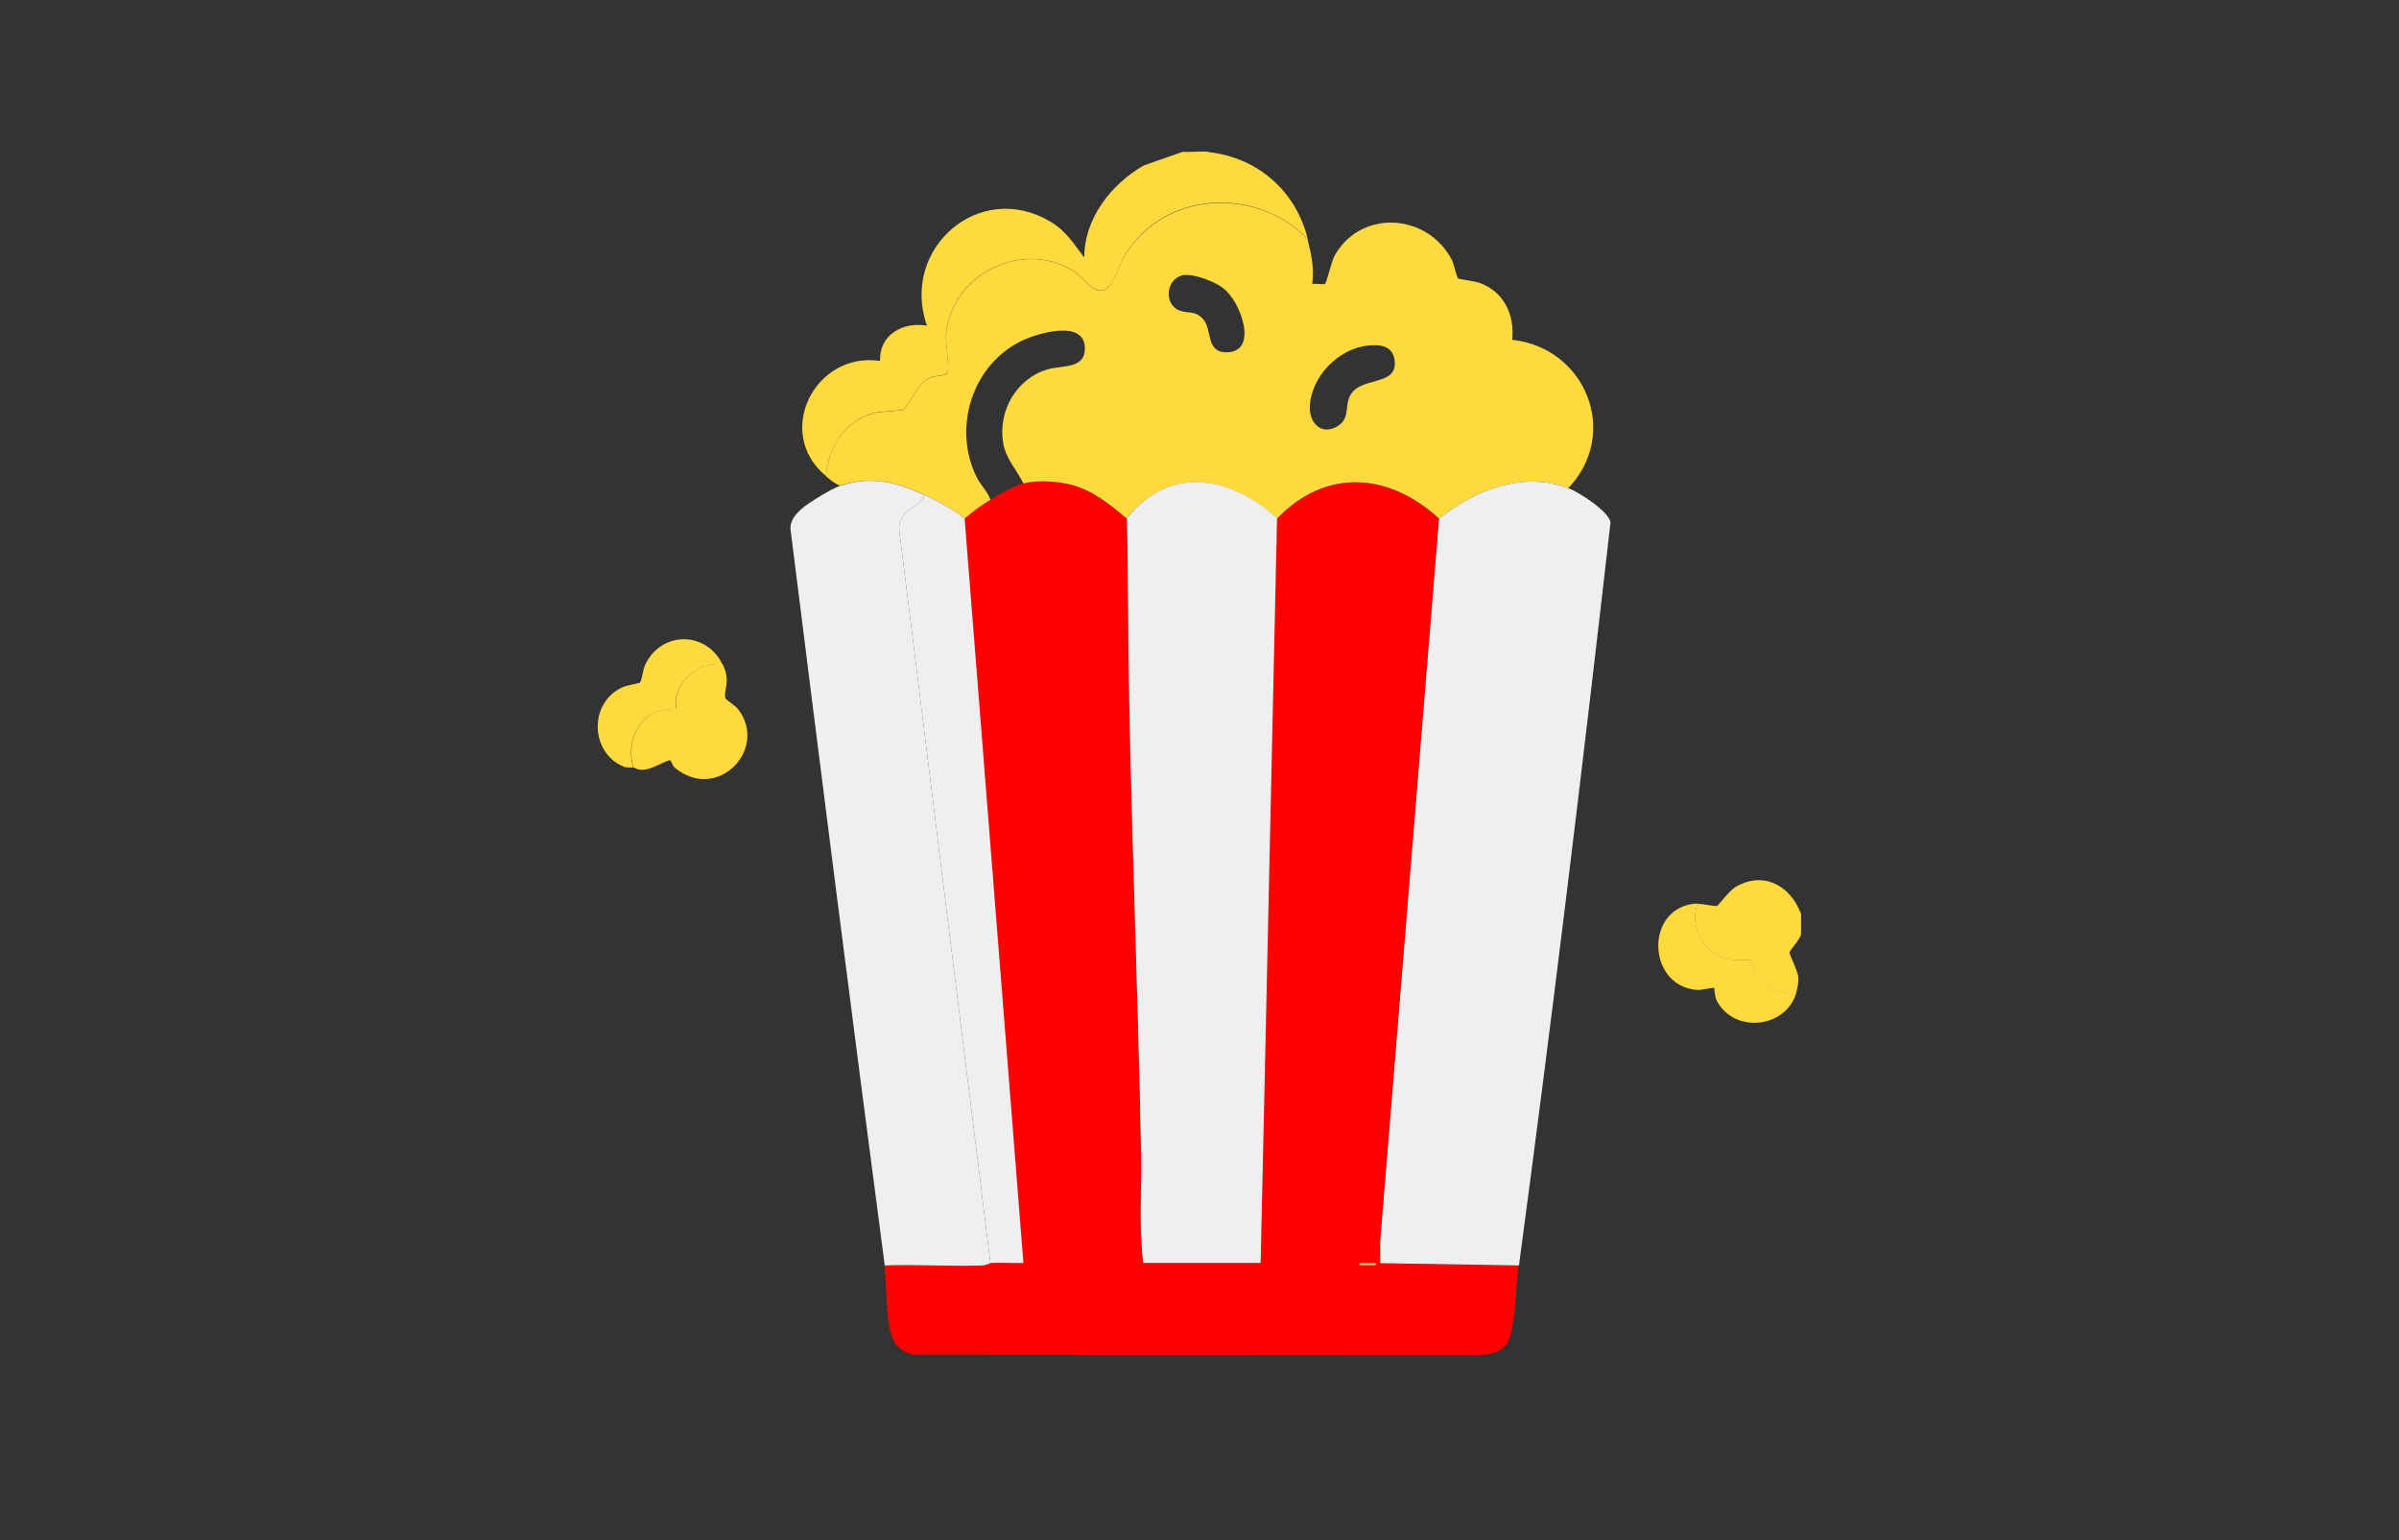
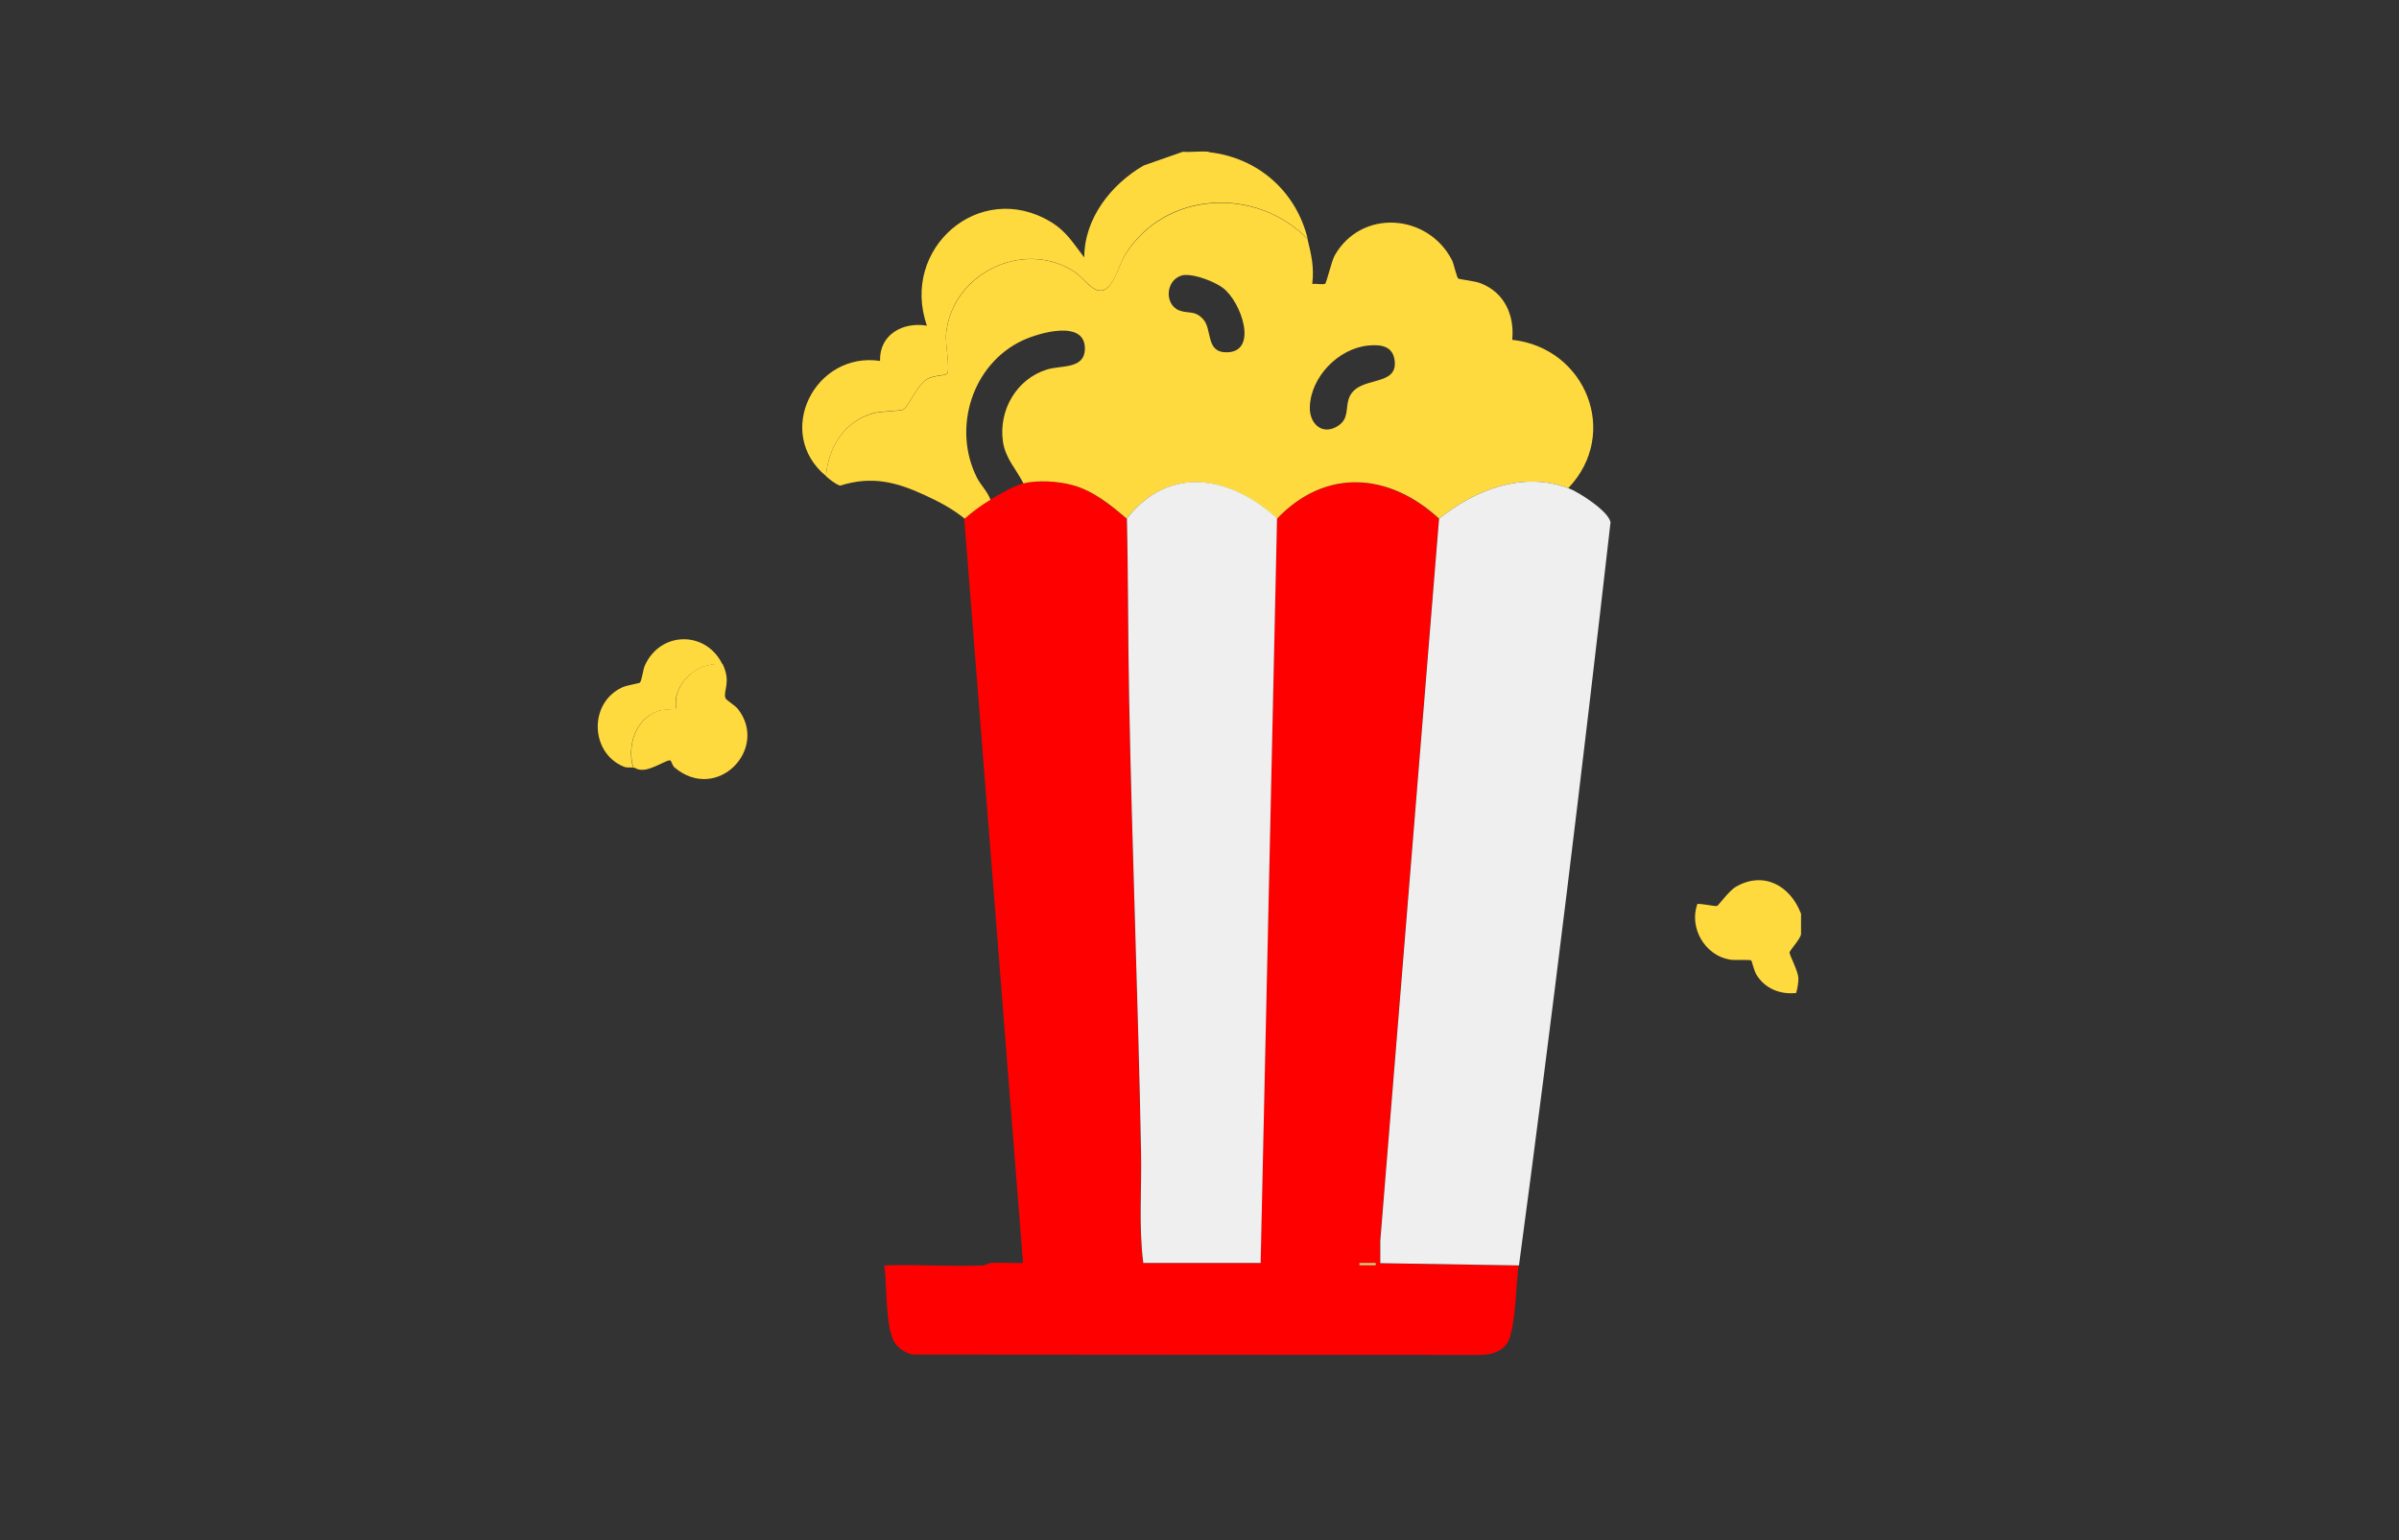
<svg xmlns="http://www.w3.org/2000/svg" id="Layer_29" data-name="Layer 29" viewBox="0 0 117.11 75.19">
  <rect x="0" y="0" width="117.11" height="75.19" fill="#333333" stroke="none" />
  <defs>
    <style>
      .cls-1 {
        fill: #ffda3e;
      }

      .cls-2 {
        fill: #efefef;
      }

      .cls-3 {
        fill: red;
      }

      .cls-4 {
        fill: #fac774;
      }
    </style>
  </defs>
  <path class="cls-1" d="M59.02,7.43c2.41.27,4.26,1.93,4.82,4.24-2.51-2.58-6.98-2.38-8.92.77-.3.49-.55,1.65-1.14,1.74-.46.07-.93-.66-1.33-.92-2.5-1.61-6.01.1-6.27,3.06-.04.43.2,1.7.06,1.9-.1.14-.65.08-.98.28-.51.32-.9,1.33-1.15,1.48-.17.1-1.08.07-1.52.2-1.4.42-2.15,1.66-2.27,3.06-2.55-2.11-.54-6.09,2.64-5.62-.04-1.28,1.11-1.92,2.29-1.72-1.32-3.75,2.56-7.16,6.04-5.07.78.47,1.1,1.05,1.64,1.74,0-1.91,1.31-3.57,2.9-4.49l1.91-.67c.41.03.86-.04,1.26,0Z" />
  <path class="cls-1" d="M87.92,44.58v1.03c-.04.24-.54.78-.56.88-.02.12.41.89.43,1.26.01.19-.05.54-.11.73-.78.08-1.51-.21-1.93-.88-.13-.21-.23-.69-.26-.71-.06-.05-.81,0-1.05-.04-1.22-.21-2-1.56-1.58-2.72.28-.01.85.13.96.1.07-.02.58-.74.91-.93,1.35-.79,2.66-.07,3.18,1.29Z" />
  <path class="cls-3" d="M55,25.32c.07,2.92.05,5.85.11,8.78.15,7.36.44,14.76.58,22.12.04,1.82-.12,3.65.11,5.45h5.73l.8-36.34c2.38-2.48,5.47-2.25,7.91,0l-2.87,35.26v1.09s6.76.11,6.76.11c-.13,1-.14,2.63-.43,3.52-.2.63-.84.84-1.46.84l-27.63-.02c-.44-.04-.88-.38-1.04-.79-.35-.89-.27-2.58-.4-3.56,1.58-.06,3.19.07,4.77,0,.21,0,.36-.12.39-.12.53-.03,1.07.02,1.61,0l-2.87-36.34c.4-.34.81-.65,1.26-.92.39-.23,1.2-.7,1.61-.8.71-.17,1.68-.11,2.38.08,1.02.27,1.88.97,2.66,1.64ZM67.16,61.66h-.8v.11h.8v-.11Z" />
  <path class="cls-1" d="M63.83,11.68c.18.76.33,1.34.23,2.18.2-.02.44.04.62,0,.07-.01.31-1.08.47-1.38,1.29-2.29,4.55-2.07,5.73.22.09.18.23.85.31.9.06.04.82.12,1.09.23,1.16.45,1.66,1.55,1.54,2.76,3.59.39,5.28,4.57,2.74,7.24-2.24-.83-4.54.08-6.31,1.49-2.44-2.25-5.54-2.48-7.91,0-2.26-2.06-5.26-2.65-7.34,0-.78-.67-1.64-1.37-2.66-1.64-.7-.19-1.68-.25-2.38-.08-.35-.7-.88-1.21-1-2.04-.22-1.53.66-3.06,2.15-3.52.71-.22,1.85,0,1.85-1.03,0-1.42-2.25-.76-3.04-.39-2.46,1.15-3.44,4.27-2.24,6.68.2.4.53.69.67,1.1-.45.27-.86.57-1.26.92-.62-.5-1.24-.82-1.95-1.15-1.39-.64-2.58-.95-4.13-.46-.27-.1-.47-.28-.69-.46.12-1.41.86-2.64,2.27-3.06.43-.13,1.34-.1,1.52-.2.25-.15.64-1.17,1.15-1.48.33-.2.88-.14.98-.28.14-.19-.1-1.47-.06-1.9.27-2.96,3.77-4.68,6.27-3.06.4.26.87.99,1.33.92.58-.09.83-1.25,1.14-1.74,1.95-3.14,6.41-3.35,8.92-.77ZM57.84,13.42c-.93.11-1.05,1.41-.29,1.73.44.18.77-.02,1.18.43.46.5.11,1.62,1.14,1.62,1.58,0,.73-2.47-.18-3.15-.4-.3-1.36-.67-1.85-.62ZM66.79,16.87c-1.45.14-2.81,1.53-2.85,3.01-.02.82.62,1.4,1.38.91.54-.36.36-.85.52-1.32.4-1.19,2.42-.51,2.24-1.88-.09-.71-.7-.78-1.28-.72Z" />
  <path class="cls-2" d="M76.56,23.83c.51.19,1.97,1.13,2.06,1.67-1.38,12.09-2.85,24.21-4.47,36.28l-6.77-.11v-1.09s2.87-35.26,2.87-35.26c1.77-1.41,4.07-2.32,6.31-1.49Z" />
-   <path class="cls-2" d="M45.14,24.17c-.33.7-1.25.67-1.25,1.65l4.46,35.84s-.18.11-.39.12c-1.58.06-3.19-.06-4.77,0-1.58-11.97-3.1-23.96-4.6-35.94-.03-.45.27-.76.58-1.03s1.45-.97,1.84-1.09c1.55-.5,2.74-.19,4.13.46Z" />
  <path class="cls-1" d="M35.28,32.43c.42.88.02,1.28.13,1.64.03.12.45.34.61.54,1.53,1.95-1.02,4.6-3.09,2.86-.12-.1-.15-.35-.23-.35-.2,0-.83.43-1.28.46-.32.02-.35-.08-.5-.11-.32-1.05.1-2.37,1.2-2.76.28-.1.84-.08.87-.11.02-.02-.01-.44.03-.6.26-1.02,1.22-1.68,2.27-1.58Z" />
-   <path class="cls-1" d="M82.87,44.12c-.43,1.16.36,2.52,1.58,2.72.24.04.99,0,1.05.04.03.03.13.51.26.71.42.67,1.15.96,1.93.88-.51,1.73-3.03,2.01-3.88.39-.12-.23-.11-.59-.13-.62-.05-.05-.62.11-.83.09-2.5-.18-2.57-4.12.02-4.22Z" />
  <path class="cls-1" d="M35.28,32.43c-1.04-.1-2.01.56-2.27,1.58-.04.16,0,.58-.03.6-.03.03-.59.01-.87.11-1.1.38-1.52,1.71-1.2,2.76-.14-.03-.29.02-.46-.05-1.63-.66-1.73-3.1-.08-3.87.24-.11.8-.19.86-.23.1-.07.16-.65.25-.84.76-1.69,2.99-1.71,3.79-.05Z" />
  <path class="cls-2" d="M62.34,25.32l-.8,36.34h-5.73c-.23-1.8-.07-3.64-.11-5.45-.14-7.36-.44-14.76-.58-22.12-.06-2.92-.04-5.85-.11-8.78,2.08-2.65,5.08-2.06,7.34,0Z" />
-   <path class="cls-2" d="M47.09,25.32l2.87,36.34c-.53.02-1.08-.03-1.61,0l-4.46-35.84c0-.98.92-.95,1.25-1.65.71.33,1.33.65,1.95,1.15Z" />
  <rect class="cls-4" x="66.36" y="61.66" width=".8" height=".11" />
</svg>